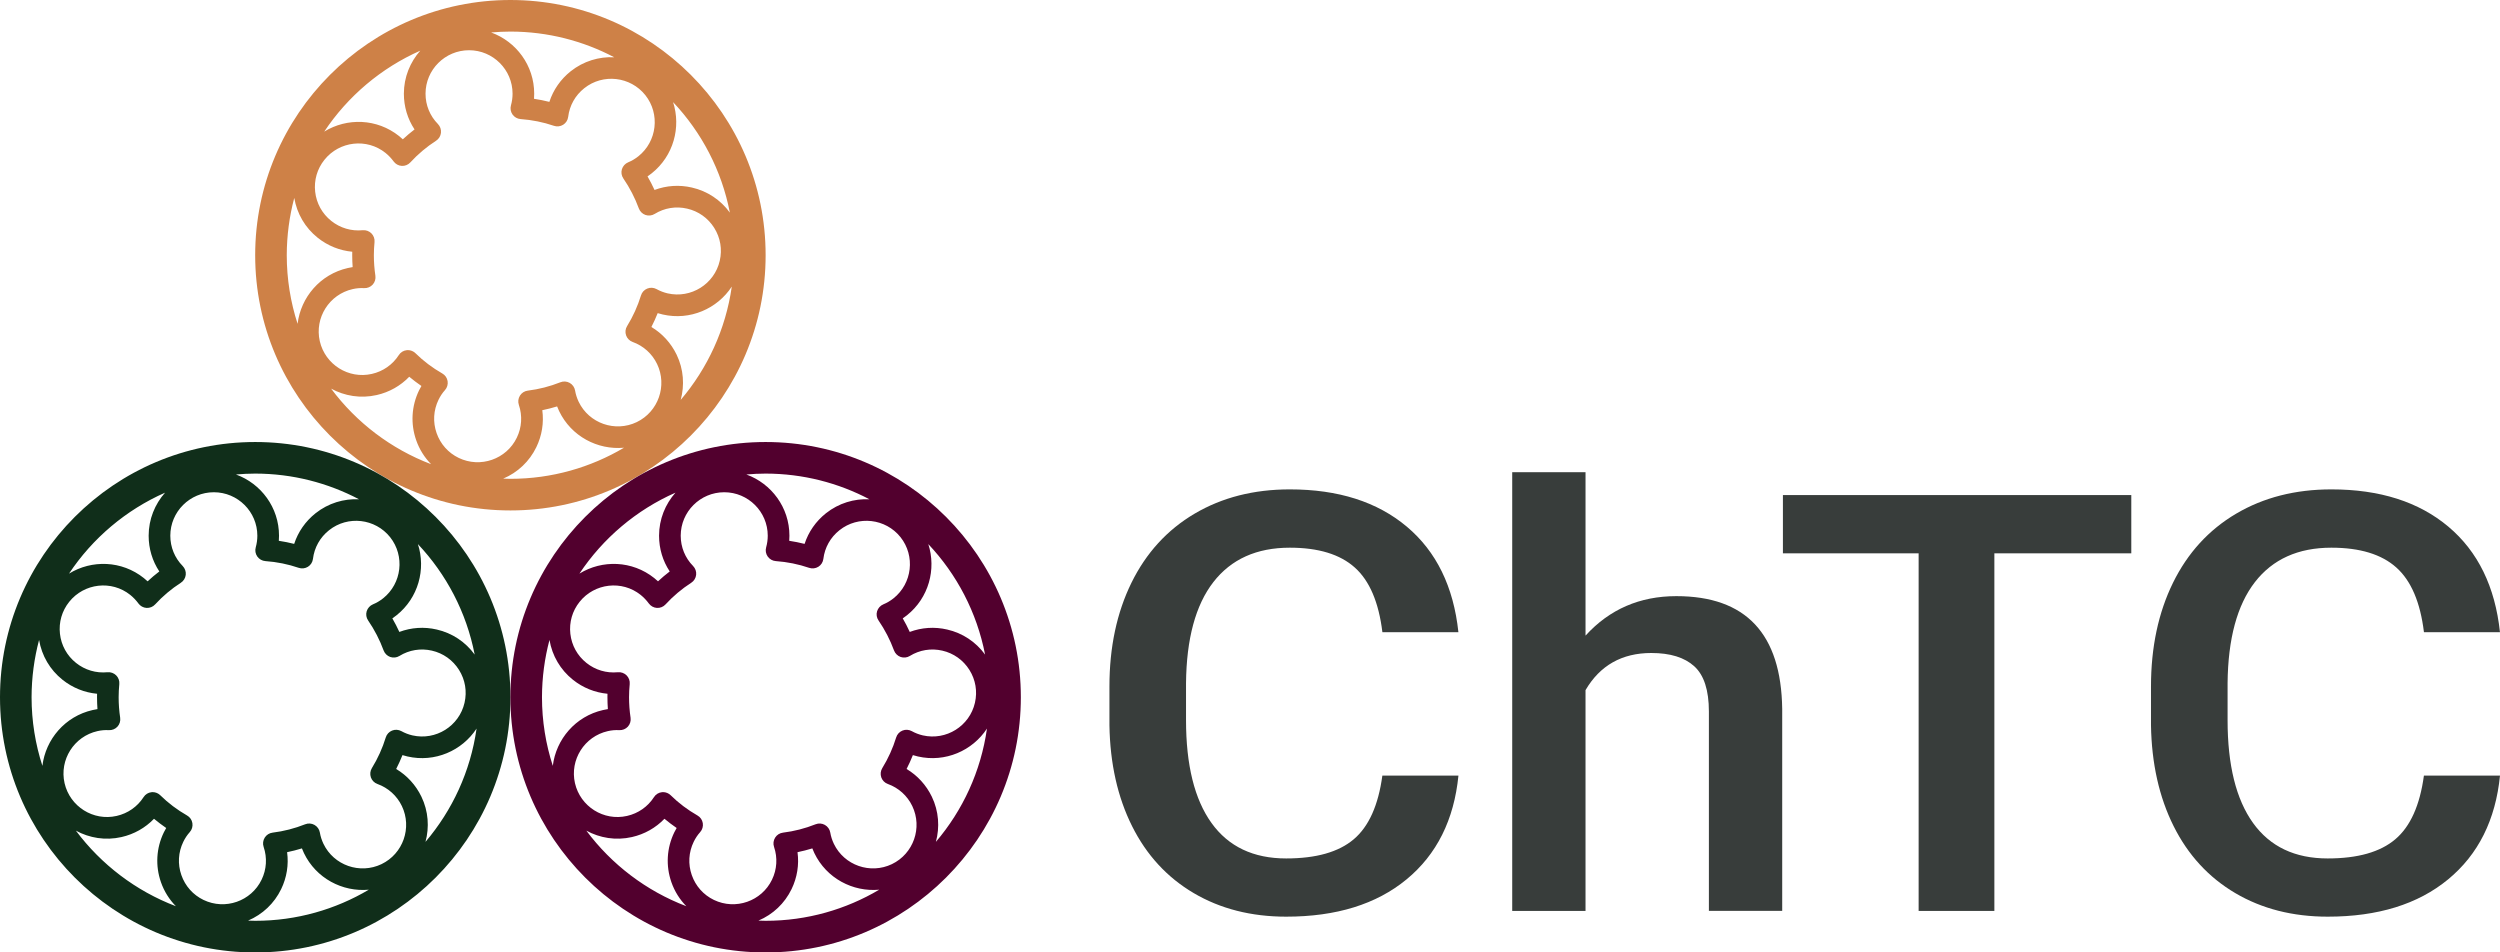
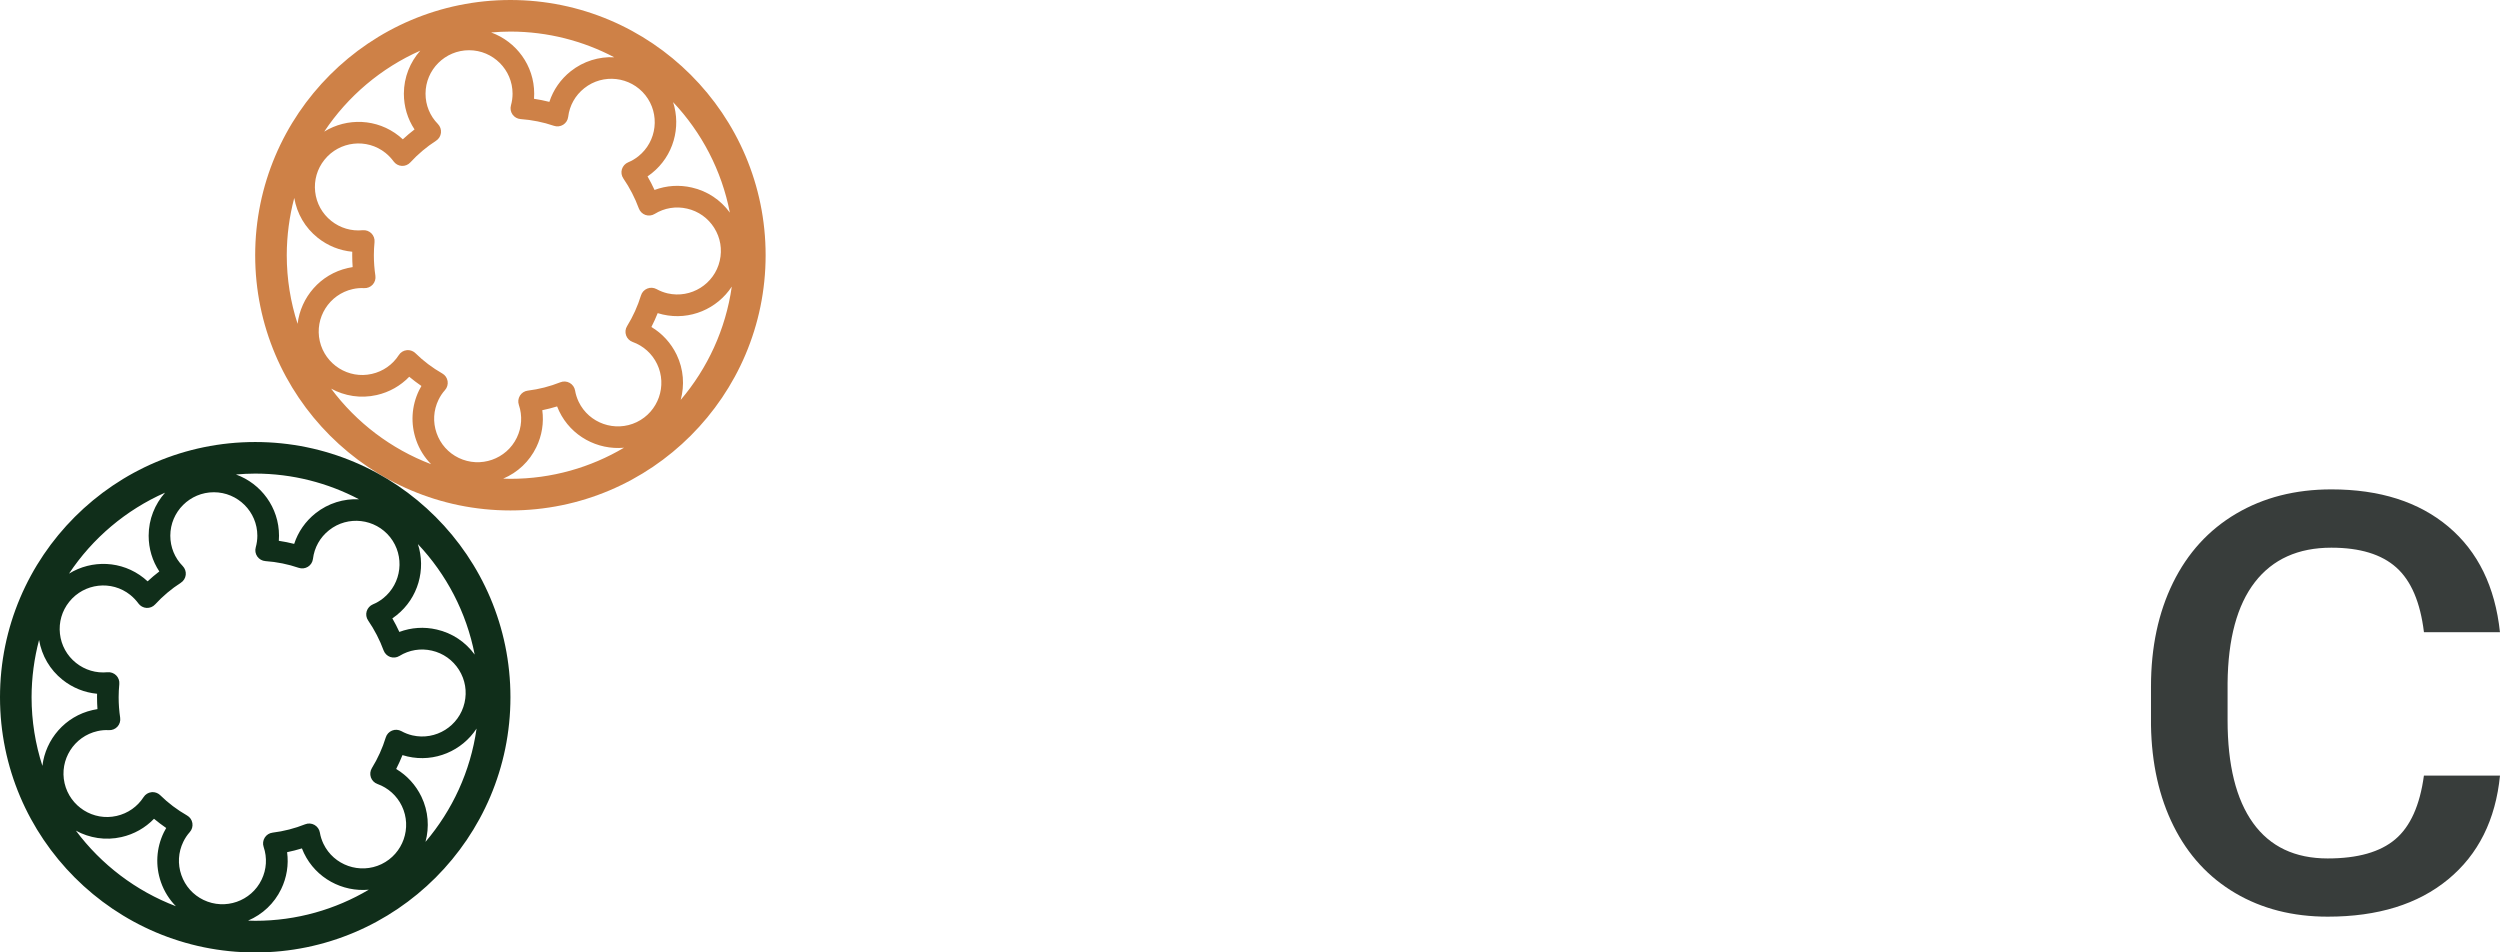
<svg xmlns="http://www.w3.org/2000/svg" xmlns:ns1="http://sodipodi.sourceforge.net/DTD/sodipodi-0.dtd" xmlns:ns2="http://www.inkscape.org/namespaces/inkscape" version="1.1" id="Layer_1" x="0px" y="0px" viewBox="0 0 639.74 243.73" xml:space="preserve" ns1:docname="ChTC_Logo_Trim.svg" width="639.74" height="243.73" ns2:version="1.3.2 (091e20e, 2023-11-25)">
  <defs id="defs8" />
  <ns1:namedview id="namedview8" pagecolor="#ffffff" bordercolor="#000000" borderopacity="0.25" ns2:showpageshadow="2" ns2:pageopacity="0.0" ns2:pagecheckerboard="0" ns2:deskcolor="#d1d1d1" ns2:zoom="0.31466667" ns2:cx="319.38559" ns2:cy="120.76271" ns2:window-width="1312" ns2:window-height="897" ns2:window-x="3385" ns2:window-y="1417" ns2:window-maximized="0" ns2:current-layer="Layer_1" />
  <style type="text/css" id="style1">
	.st0{fill:#CE8147;}
	.st1{fill:#102E1A;}
	.st2{fill:#52002E;}
	.st3{fill:#383D3B;}
</style>
  <g id="g8" transform="translate(-55.13,-253.14)">
    <g id="g3">
      <path class="st0" d="m 185.74,253.14 c -36.01,0 -65.31,29.3 -65.31,65.31 0,36.01 29.3,65.31 65.31,65.31 36.01,0 65.31,-29.3 65.31,-65.31 0,-36.01 -29.3,-65.31 -65.31,-65.31 z m 56.16,54.41 c -2.36,-3.25 -5.77,-5.52 -9.72,-6.42 -3.22,-0.75 -6.52,-0.52 -9.56,0.62 -0.54,-1.18 -1.14,-2.34 -1.79,-3.47 0.37,-0.25 0.72,-0.51 1.07,-0.79 5.59,-4.45 7.55,-11.79 5.47,-18.22 7.28,7.72 12.44,17.46 14.53,28.28 z m -26.56,31.4 c 0.28,0.79 0.89,1.41 1.67,1.69 2.77,1 5,3.01 6.27,5.66 2.65,5.53 0.31,12.2 -5.22,14.86 -5.53,2.65 -12.2,0.31 -14.85,-5.2 -0.45,-0.95 -0.76,-1.92 -0.92,-2.89 -0.14,-0.82 -0.65,-1.54 -1.38,-1.95 -0.73,-0.41 -1.6,-0.47 -2.38,-0.16 -2.69,1.07 -5.49,1.79 -8.34,2.14 -0.83,0.1 -1.57,0.57 -2.01,1.28 -0.44,0.71 -0.55,1.58 -0.28,2.36 0.94,2.78 0.76,5.76 -0.52,8.4 -2.66,5.52 -9.33,7.84 -14.86,5.18 -2.68,-1.29 -4.69,-3.55 -5.67,-6.36 -0.98,-2.81 -0.81,-5.83 0.49,-8.51 0.45,-0.93 0.99,-1.74 1.66,-2.49 0.56,-0.62 0.8,-1.47 0.67,-2.29 -0.13,-0.83 -0.63,-1.55 -1.36,-1.96 -2.52,-1.44 -4.83,-3.18 -6.86,-5.18 -0.52,-0.51 -1.22,-0.8 -1.94,-0.8 -0.1,0 -0.2,0.01 -0.31,0.02 -0.83,0.09 -1.57,0.55 -2.02,1.26 -1.58,2.45 -4.02,4.16 -6.89,4.81 -5.97,1.37 -11.95,-2.39 -13.33,-8.38 -1.36,-5.98 2.41,-11.96 8.41,-13.32 0.95,-0.22 1.94,-0.31 2.93,-0.25 0.84,0.04 1.64,-0.29 2.2,-0.9 0.56,-0.62 0.81,-1.45 0.69,-2.27 -0.26,-1.74 -0.39,-3.51 -0.39,-5.25 0,-1.08 0.06,-2.22 0.17,-3.38 0.08,-0.82 -0.22,-1.64 -0.8,-2.22 -0.59,-0.58 -1.4,-0.88 -2.23,-0.8 -2.91,0.28 -5.76,-0.56 -8.05,-2.39 -2.32,-1.85 -3.78,-4.5 -4.11,-7.45 -0.33,-2.95 0.51,-5.86 2.37,-8.18 3.83,-4.79 10.84,-5.59 15.62,-1.77 0.8,0.65 1.5,1.38 2.08,2.18 0.49,0.67 1.25,1.1 2.08,1.15 0.83,0.05 1.64,-0.28 2.2,-0.89 1.95,-2.12 4.17,-3.99 6.59,-5.55 0.7,-0.45 1.16,-1.2 1.25,-2.03 0.09,-0.83 -0.2,-1.65 -0.78,-2.25 -2.04,-2.07 -3.17,-4.82 -3.17,-7.76 0,-6.13 5,-11.12 11.14,-11.12 6.13,0 11.13,4.99 11.13,11.12 0,1.01 -0.14,2.01 -0.41,2.98 -0.23,0.8 -0.08,1.67 0.4,2.35 0.48,0.68 1.24,1.11 2.07,1.17 2.93,0.21 5.8,0.79 8.52,1.72 0.79,0.27 1.66,0.17 2.37,-0.27 0.71,-0.44 1.18,-1.18 1.28,-2.01 0.35,-2.9 1.81,-5.51 4.12,-7.34 4.8,-3.82 11.81,-3.01 15.63,1.78 3.81,4.81 3,11.83 -1.8,15.65 -0.81,0.64 -1.68,1.16 -2.59,1.53 -0.77,0.32 -1.36,0.97 -1.61,1.77 -0.24,0.8 -0.11,1.67 0.37,2.36 1.64,2.4 2.97,4.98 3.96,7.67 0.29,0.78 0.91,1.39 1.69,1.67 0.78,0.27 1.65,0.18 2.36,-0.26 2.5,-1.54 5.44,-2.02 8.3,-1.36 2.9,0.66 5.37,2.42 6.95,4.94 1.58,2.52 2.08,5.5 1.41,8.4 -1.37,5.98 -7.36,9.72 -13.34,8.35 -0.98,-0.23 -1.93,-0.59 -2.83,-1.09 -0.73,-0.4 -1.61,-0.46 -2.38,-0.14 -0.77,0.31 -1.37,0.96 -1.61,1.76 -0.84,2.73 -2.03,5.37 -3.55,7.84 -0.45,0.72 -0.54,1.59 -0.26,2.37 z m -3.04,-71.16 c -3.88,-0.18 -7.84,0.98 -11.12,3.58 -2.59,2.06 -4.47,4.77 -5.47,7.84 -1.29,-0.33 -2.6,-0.59 -3.93,-0.79 0.03,-0.43 0.05,-0.87 0.05,-1.31 0,-7.21 -4.6,-13.34 -11.02,-15.66 1.63,-0.14 3.27,-0.23 4.93,-0.23 9.59,0.01 18.62,2.39 26.56,6.57 z m -49.62,-1.69 c -2.6,2.94 -4.2,6.79 -4.2,11.02 0,3.3 0.95,6.46 2.73,9.14 -1.04,0.79 -2.04,1.64 -3,2.53 -0.31,-0.29 -0.64,-0.57 -0.97,-0.84 -5.64,-4.5 -13.32,-4.72 -19.14,-1.13 6.02,-9.05 14.55,-16.28 24.58,-20.72 z m -32.25,37.69 c 0.69,4.03 2.78,7.63 6.01,10.2 2.57,2.05 5.63,3.27 8.83,3.57 -0.01,0.29 -0.01,0.59 -0.01,0.88 0,1.01 0.04,2.03 0.11,3.05 -0.42,0.06 -0.83,0.14 -1.24,0.24 -7.05,1.6 -12.03,7.48 -12.85,14.28 -1.79,-5.54 -2.77,-11.44 -2.77,-17.56 0.01,-5.07 0.68,-9.98 1.92,-14.66 z m 9.43,48.8 c 3.44,1.88 7.55,2.58 11.67,1.64 3.22,-0.73 6.09,-2.36 8.32,-4.68 1,0.83 2.04,1.62 3.12,2.36 -0.21,0.37 -0.42,0.75 -0.61,1.13 -1.94,4.01 -2.2,8.54 -0.73,12.75 0.82,2.34 2.13,4.42 3.82,6.14 -10.26,-3.9 -19.13,-10.67 -25.59,-19.34 z m 44.04,23.03 c 3.72,-1.58 6.71,-4.4 8.48,-8.06 1.44,-2.98 1.95,-6.24 1.52,-9.45 1.28,-0.26 2.54,-0.59 3.79,-0.97 0.16,0.41 0.33,0.81 0.52,1.21 3.1,6.45 9.85,9.98 16.6,9.36 -8.53,5.05 -18.46,7.96 -29.07,7.96 -0.61,-0.01 -1.23,-0.03 -1.84,-0.05 z m 45.42,-20.15 c 1.01,-3.73 0.76,-7.82 -1.04,-11.56 -1.44,-2.98 -3.68,-5.43 -6.46,-7.09 0.59,-1.16 1.13,-2.34 1.61,-3.55 0.42,0.14 0.85,0.25 1.29,0.35 6.99,1.6 13.96,-1.47 17.67,-7.14 -1.56,10.97 -6.22,20.93 -13.07,28.99 z" id="path1" />
      <path class="st1" d="m 120.44,366.25 c -36.01,0 -65.31,29.3 -65.31,65.31 0,36.01 29.3,65.31 65.31,65.31 36.01,0 65.31,-29.3 65.31,-65.31 0,-36.01 -29.3,-65.31 -65.31,-65.31 z m 56.16,54.4 c -2.36,-3.25 -5.77,-5.52 -9.72,-6.42 -3.22,-0.75 -6.52,-0.52 -9.56,0.62 -0.54,-1.18 -1.14,-2.34 -1.79,-3.47 0.37,-0.25 0.72,-0.51 1.07,-0.79 5.59,-4.45 7.55,-11.79 5.47,-18.22 7.28,7.72 12.43,17.46 14.53,28.28 z m -26.57,31.41 c 0.28,0.79 0.89,1.41 1.67,1.69 2.77,1 5,3.01 6.27,5.66 2.65,5.53 0.31,12.2 -5.22,14.86 -5.53,2.65 -12.2,0.31 -14.85,-5.2 -0.45,-0.95 -0.76,-1.92 -0.92,-2.89 -0.14,-0.82 -0.65,-1.54 -1.38,-1.95 -0.73,-0.41 -1.6,-0.47 -2.38,-0.16 -2.69,1.07 -5.49,1.79 -8.34,2.14 -0.83,0.1 -1.57,0.57 -2.01,1.28 -0.44,0.71 -0.55,1.58 -0.28,2.36 0.94,2.78 0.76,5.76 -0.52,8.4 -2.66,5.52 -9.33,7.84 -14.86,5.18 -2.68,-1.29 -4.69,-3.55 -5.67,-6.36 -0.98,-2.81 -0.81,-5.83 0.49,-8.51 0.45,-0.93 0.99,-1.74 1.66,-2.49 0.56,-0.62 0.8,-1.47 0.67,-2.29 -0.13,-0.83 -0.63,-1.55 -1.36,-1.96 -2.52,-1.44 -4.83,-3.18 -6.86,-5.18 -0.52,-0.51 -1.22,-0.8 -1.94,-0.8 -0.1,0 -0.2,0.01 -0.31,0.02 -0.83,0.09 -1.57,0.55 -2.02,1.26 -1.58,2.45 -4.02,4.16 -6.89,4.81 -5.97,1.37 -11.95,-2.39 -13.33,-8.38 -1.36,-5.98 2.41,-11.96 8.41,-13.32 0.95,-0.22 1.94,-0.31 2.93,-0.25 0.84,0.04 1.64,-0.29 2.2,-0.9 0.56,-0.62 0.81,-1.45 0.69,-2.27 -0.26,-1.74 -0.39,-3.51 -0.39,-5.25 0,-1.08 0.06,-2.22 0.17,-3.38 0.08,-0.82 -0.22,-1.64 -0.8,-2.22 -0.59,-0.58 -1.4,-0.88 -2.23,-0.8 -2.91,0.28 -5.76,-0.56 -8.05,-2.39 -2.32,-1.85 -3.78,-4.5 -4.11,-7.45 -0.33,-2.95 0.51,-5.86 2.37,-8.18 3.83,-4.79 10.84,-5.59 15.62,-1.77 0.8,0.65 1.5,1.38 2.08,2.18 0.49,0.67 1.25,1.1 2.08,1.15 0.83,0.05 1.64,-0.28 2.2,-0.89 1.95,-2.12 4.17,-3.99 6.59,-5.55 0.7,-0.45 1.16,-1.2 1.25,-2.03 0.09,-0.83 -0.2,-1.65 -0.78,-2.25 -2.04,-2.07 -3.17,-4.82 -3.17,-7.76 0,-6.13 5,-11.12 11.14,-11.12 6.13,0 11.13,4.99 11.13,11.12 0,1.01 -0.14,2.01 -0.41,2.98 -0.23,0.8 -0.08,1.67 0.4,2.35 0.48,0.68 1.24,1.11 2.07,1.17 2.93,0.21 5.8,0.79 8.52,1.72 0.79,0.27 1.66,0.17 2.37,-0.27 0.71,-0.44 1.18,-1.18 1.28,-2.01 0.35,-2.9 1.81,-5.51 4.12,-7.34 4.8,-3.82 11.81,-3.01 15.63,1.78 3.81,4.81 3,11.83 -1.8,15.65 -0.81,0.64 -1.68,1.16 -2.59,1.53 -0.77,0.32 -1.36,0.97 -1.61,1.77 -0.24,0.8 -0.11,1.67 0.37,2.36 1.64,2.4 2.97,4.98 3.96,7.67 0.29,0.78 0.91,1.39 1.69,1.67 0.78,0.27 1.65,0.18 2.36,-0.26 2.5,-1.54 5.44,-2.02 8.3,-1.36 2.9,0.66 5.37,2.42 6.95,4.94 1.58,2.52 2.08,5.5 1.41,8.4 -1.37,5.98 -7.36,9.72 -13.34,8.35 -0.98,-0.23 -1.93,-0.59 -2.83,-1.09 -0.73,-0.4 -1.61,-0.46 -2.38,-0.14 -0.77,0.31 -1.37,0.96 -1.61,1.76 -0.84,2.73 -2.03,5.37 -3.55,7.84 -0.44,0.72 -0.53,1.58 -0.26,2.37 z M 147,380.9 c -3.88,-0.18 -7.84,0.98 -11.12,3.58 -2.59,2.06 -4.47,4.77 -5.47,7.84 -1.29,-0.33 -2.6,-0.59 -3.93,-0.79 0.03,-0.43 0.05,-0.87 0.05,-1.31 0,-7.21 -4.6,-13.34 -11.02,-15.66 1.63,-0.14 3.27,-0.23 4.93,-0.23 9.58,0.01 18.61,2.39 26.56,6.57 z m -49.63,-1.69 c -2.6,2.94 -4.2,6.79 -4.2,11.02 0,3.3 0.95,6.46 2.73,9.14 -1.04,0.79 -2.04,1.64 -3,2.53 -0.31,-0.29 -0.64,-0.57 -0.97,-0.84 -5.64,-4.5 -13.32,-4.72 -19.14,-1.13 6.02,-9.06 14.55,-16.29 24.58,-20.72 z M 65.13,416.9 c 0.69,4.03 2.78,7.63 6.01,10.2 2.57,2.05 5.63,3.27 8.83,3.57 -0.01,0.29 -0.01,0.59 -0.01,0.88 0,1.01 0.04,2.03 0.11,3.05 -0.42,0.06 -0.83,0.14 -1.24,0.24 -7.05,1.6 -12.03,7.48 -12.85,14.28 -1.79,-5.54 -2.77,-11.44 -2.77,-17.56 0.01,-5.07 0.68,-9.98 1.92,-14.66 z m 9.42,48.8 c 3.44,1.88 7.55,2.58 11.67,1.64 3.22,-0.73 6.09,-2.36 8.32,-4.68 1,0.83 2.04,1.62 3.12,2.36 -0.21,0.37 -0.42,0.75 -0.61,1.13 -1.94,4.01 -2.2,8.54 -0.73,12.75 0.82,2.34 2.13,4.42 3.82,6.14 C 89.88,481.13 81.02,474.36 74.55,465.7 Z m 44.05,23.02 c 3.72,-1.58 6.71,-4.4 8.48,-8.06 1.44,-2.98 1.95,-6.24 1.52,-9.45 1.28,-0.26 2.54,-0.59 3.79,-0.97 0.16,0.41 0.33,0.81 0.52,1.21 3.1,6.45 9.85,9.98 16.6,9.36 -8.53,5.05 -18.46,7.96 -29.07,7.96 -0.62,0 -1.23,-0.03 -1.84,-0.05 z m 45.41,-20.15 c 1.01,-3.73 0.76,-7.82 -1.04,-11.56 -1.44,-2.98 -3.68,-5.43 -6.46,-7.09 0.59,-1.16 1.13,-2.34 1.61,-3.55 0.42,0.14 0.85,0.25 1.29,0.35 6.99,1.6 13.96,-1.47 17.67,-7.14 -1.55,10.97 -6.22,20.94 -13.07,28.99 z" id="path2" />
-       <path class="st2" d="m 251.05,366.25 c -36.01,0 -65.31,29.3 -65.31,65.31 0,36.01 29.3,65.31 65.31,65.31 36.01,0 65.31,-29.3 65.31,-65.31 0,-36.01 -29.3,-65.31 -65.31,-65.31 z m 56.16,54.4 c -2.36,-3.25 -5.77,-5.52 -9.72,-6.42 -3.22,-0.75 -6.52,-0.52 -9.56,0.62 -0.54,-1.18 -1.14,-2.34 -1.79,-3.47 0.37,-0.25 0.72,-0.51 1.07,-0.79 5.59,-4.45 7.55,-11.79 5.47,-18.22 7.28,7.72 12.43,17.46 14.53,28.28 z m -26.57,31.41 c 0.28,0.79 0.89,1.41 1.67,1.69 2.77,1 5,3.01 6.27,5.66 2.65,5.53 0.31,12.2 -5.22,14.86 -5.53,2.65 -12.2,0.31 -14.85,-5.2 -0.45,-0.95 -0.76,-1.92 -0.92,-2.89 -0.14,-0.82 -0.65,-1.54 -1.38,-1.95 -0.73,-0.41 -1.6,-0.47 -2.38,-0.16 -2.69,1.07 -5.49,1.79 -8.34,2.14 -0.83,0.1 -1.57,0.57 -2.01,1.28 -0.44,0.71 -0.55,1.58 -0.28,2.36 0.94,2.78 0.76,5.76 -0.52,8.4 -2.66,5.52 -9.33,7.84 -14.86,5.18 -2.68,-1.29 -4.69,-3.55 -5.67,-6.36 -0.98,-2.81 -0.81,-5.83 0.49,-8.51 0.45,-0.93 0.99,-1.74 1.66,-2.49 0.56,-0.62 0.8,-1.47 0.67,-2.29 -0.13,-0.83 -0.63,-1.55 -1.36,-1.96 -2.52,-1.44 -4.83,-3.18 -6.86,-5.18 -0.52,-0.51 -1.22,-0.8 -1.94,-0.8 -0.1,0 -0.2,0.01 -0.31,0.02 -0.83,0.09 -1.57,0.55 -2.02,1.26 -1.58,2.45 -4.02,4.16 -6.89,4.81 -5.97,1.37 -11.95,-2.39 -13.33,-8.38 -1.36,-5.98 2.41,-11.96 8.41,-13.32 0.95,-0.22 1.94,-0.31 2.93,-0.25 0.84,0.04 1.64,-0.29 2.2,-0.9 0.56,-0.62 0.81,-1.45 0.69,-2.27 -0.26,-1.74 -0.39,-3.51 -0.39,-5.25 0,-1.08 0.06,-2.22 0.17,-3.38 0.08,-0.82 -0.22,-1.64 -0.8,-2.22 -0.59,-0.58 -1.4,-0.88 -2.23,-0.8 -2.91,0.28 -5.76,-0.56 -8.05,-2.39 -2.32,-1.85 -3.78,-4.5 -4.11,-7.45 -0.33,-2.95 0.51,-5.86 2.37,-8.18 3.83,-4.79 10.84,-5.59 15.62,-1.77 0.8,0.65 1.5,1.38 2.08,2.18 0.49,0.67 1.25,1.1 2.08,1.15 0.83,0.05 1.64,-0.28 2.2,-0.89 1.95,-2.12 4.17,-3.99 6.59,-5.55 0.7,-0.45 1.16,-1.2 1.25,-2.03 0.09,-0.83 -0.2,-1.65 -0.78,-2.25 -2.04,-2.07 -3.17,-4.82 -3.17,-7.76 0,-6.13 5,-11.12 11.14,-11.12 6.13,0 11.13,4.99 11.13,11.12 0,1.01 -0.14,2.01 -0.41,2.98 -0.23,0.8 -0.08,1.67 0.4,2.35 0.48,0.68 1.24,1.11 2.07,1.17 2.93,0.21 5.8,0.79 8.52,1.72 0.79,0.27 1.66,0.17 2.37,-0.27 0.71,-0.44 1.18,-1.18 1.28,-2.01 0.35,-2.9 1.81,-5.51 4.12,-7.34 4.8,-3.82 11.81,-3.01 15.63,1.78 3.81,4.81 3,11.83 -1.8,15.65 -0.81,0.64 -1.68,1.16 -2.59,1.53 -0.77,0.32 -1.36,0.97 -1.61,1.77 -0.25,0.8 -0.11,1.67 0.37,2.36 1.64,2.4 2.97,4.98 3.96,7.67 0.29,0.78 0.91,1.39 1.69,1.67 0.78,0.27 1.65,0.18 2.36,-0.26 2.5,-1.54 5.44,-2.02 8.3,-1.36 2.9,0.66 5.37,2.42 6.95,4.94 1.58,2.52 2.08,5.5 1.41,8.4 -1.37,5.98 -7.36,9.72 -13.34,8.35 -0.98,-0.23 -1.93,-0.59 -2.83,-1.09 -0.73,-0.4 -1.61,-0.46 -2.38,-0.14 -0.77,0.31 -1.37,0.96 -1.61,1.76 -0.84,2.73 -2.03,5.37 -3.55,7.84 -0.44,0.72 -0.53,1.58 -0.26,2.37 z m -3.03,-71.16 c -3.88,-0.18 -7.84,0.98 -11.12,3.58 -2.59,2.06 -4.47,4.77 -5.47,7.84 -1.29,-0.33 -2.6,-0.59 -3.93,-0.79 0.03,-0.43 0.05,-0.87 0.05,-1.31 0,-7.21 -4.6,-13.34 -11.02,-15.66 1.63,-0.14 3.27,-0.23 4.93,-0.23 9.58,0.01 18.62,2.39 26.56,6.57 z m -49.63,-1.69 c -2.6,2.94 -4.2,6.79 -4.2,11.02 0,3.3 0.95,6.46 2.73,9.14 -1.04,0.79 -2.04,1.64 -3,2.53 -0.31,-0.29 -0.64,-0.57 -0.97,-0.84 -5.64,-4.5 -13.32,-4.72 -19.14,-1.13 6.03,-9.06 14.55,-16.29 24.58,-20.72 z m -32.24,37.69 c 0.69,4.03 2.78,7.63 6.01,10.2 2.57,2.05 5.63,3.27 8.83,3.57 -0.01,0.29 -0.01,0.59 -0.01,0.88 0,1.01 0.04,2.03 0.11,3.05 -0.42,0.06 -0.83,0.14 -1.24,0.24 -7.05,1.6 -12.03,7.48 -12.85,14.28 -1.79,-5.54 -2.77,-11.44 -2.77,-17.56 0.01,-5.07 0.68,-9.98 1.92,-14.66 z m 9.43,48.8 c 3.44,1.88 7.55,2.58 11.67,1.64 3.22,-0.73 6.09,-2.36 8.32,-4.68 1,0.83 2.04,1.62 3.12,2.36 -0.21,0.37 -0.42,0.75 -0.61,1.13 -1.94,4.01 -2.2,8.54 -0.73,12.75 0.82,2.34 2.13,4.42 3.82,6.14 -10.27,-3.91 -19.13,-10.68 -25.59,-19.34 z m 44.04,23.02 c 3.72,-1.58 6.71,-4.4 8.48,-8.06 1.44,-2.98 1.95,-6.24 1.52,-9.45 1.28,-0.26 2.54,-0.59 3.79,-0.97 0.16,0.41 0.33,0.81 0.52,1.21 3.1,6.45 9.85,9.98 16.6,9.36 -8.53,5.05 -18.46,7.96 -29.07,7.96 -0.62,0 -1.23,-0.03 -1.84,-0.05 z m 45.41,-20.15 c 1.01,-3.73 0.76,-7.82 -1.04,-11.56 -1.44,-2.98 -3.68,-5.43 -6.46,-7.09 0.59,-1.16 1.13,-2.34 1.61,-3.55 0.42,0.14 0.85,0.25 1.29,0.35 6.99,1.6 13.96,-1.47 17.67,-7.14 -1.55,10.97 -6.21,20.94 -13.07,28.99 z" id="path3" />
    </g>
    <g id="g7">
-       <path class="st3" d="m 428.34,451.6 c -1.13,11.35 -5.56,20.21 -13.28,26.57 -7.72,6.36 -17.98,9.54 -30.8,9.54 -8.95,0 -16.84,-2.01 -23.66,-6.03 -6.82,-4.02 -12.08,-9.73 -15.78,-17.14 -3.7,-7.41 -5.63,-16.01 -5.79,-25.8 v -9.94 c 0,-10.04 1.88,-18.88 5.63,-26.53 3.76,-7.65 9.15,-13.55 16.17,-17.69 7.02,-4.14 15.14,-6.21 24.35,-6.21 12.4,0 22.38,3.18 29.95,9.54 7.56,6.36 11.96,15.36 13.2,27.01 h -19.45 c -0.93,-7.65 -3.28,-13.17 -7.06,-16.55 -3.78,-3.39 -9.33,-5.08 -16.63,-5.08 -8.49,0 -15.01,2.94 -19.57,8.81 -4.55,5.88 -6.88,14.5 -6.99,25.86 v 9.44 c 0,11.51 2.17,20.29 6.52,26.34 4.35,6.05 10.72,9.07 19.1,9.07 7.67,0 13.43,-1.63 17.29,-4.9 3.86,-3.26 6.3,-8.7 7.33,-16.3 h 19.47 z" id="path4" />
-       <path class="st3" d="m 460.87,415.78 c 6.12,-6.72 13.87,-10.09 23.23,-10.09 17.8,0 26.83,9.62 27.09,28.87 v 51.67 h -18.76 v -51.01 c 0,-5.46 -1.25,-9.32 -3.74,-11.58 -2.5,-2.27 -6.16,-3.4 -11,-3.4 -7.51,0 -13.12,3.17 -16.83,9.5 v 56.5 H 442.1 V 373.98 h 18.76 v 41.8 z" id="path5" />
-       <path class="st3" d="m 600.52,394.73 h -35.04 v 91.51 H 546.1 v -91.51 h -34.73 v -14.91 h 89.15 z" id="path6" />
      <path class="st3" d="m 694.87,451.6 c -1.13,11.35 -5.56,20.21 -13.28,26.57 -7.72,6.36 -17.98,9.54 -30.8,9.54 -8.95,0 -16.84,-2.01 -23.66,-6.03 -6.82,-4.02 -12.08,-9.73 -15.78,-17.14 -3.7,-7.41 -5.63,-16.01 -5.79,-25.8 v -9.94 c 0,-10.04 1.88,-18.88 5.63,-26.53 3.76,-7.65 9.15,-13.55 16.17,-17.69 7.02,-4.14 15.14,-6.21 24.35,-6.21 12.4,0 22.38,3.18 29.95,9.54 7.56,6.36 11.96,15.36 13.2,27.01 h -19.45 c -0.93,-7.65 -3.28,-13.17 -7.06,-16.55 -3.78,-3.39 -9.33,-5.08 -16.63,-5.08 -8.49,0 -15.01,2.94 -19.57,8.81 -4.55,5.88 -6.88,14.5 -6.99,25.86 v 9.44 c 0,11.51 2.17,20.29 6.52,26.34 4.35,6.05 10.72,9.07 19.1,9.07 7.67,0 13.43,-1.63 17.29,-4.9 3.86,-3.26 6.3,-8.7 7.33,-16.3 h 19.47 z" id="path7" />
    </g>
  </g>
</svg>